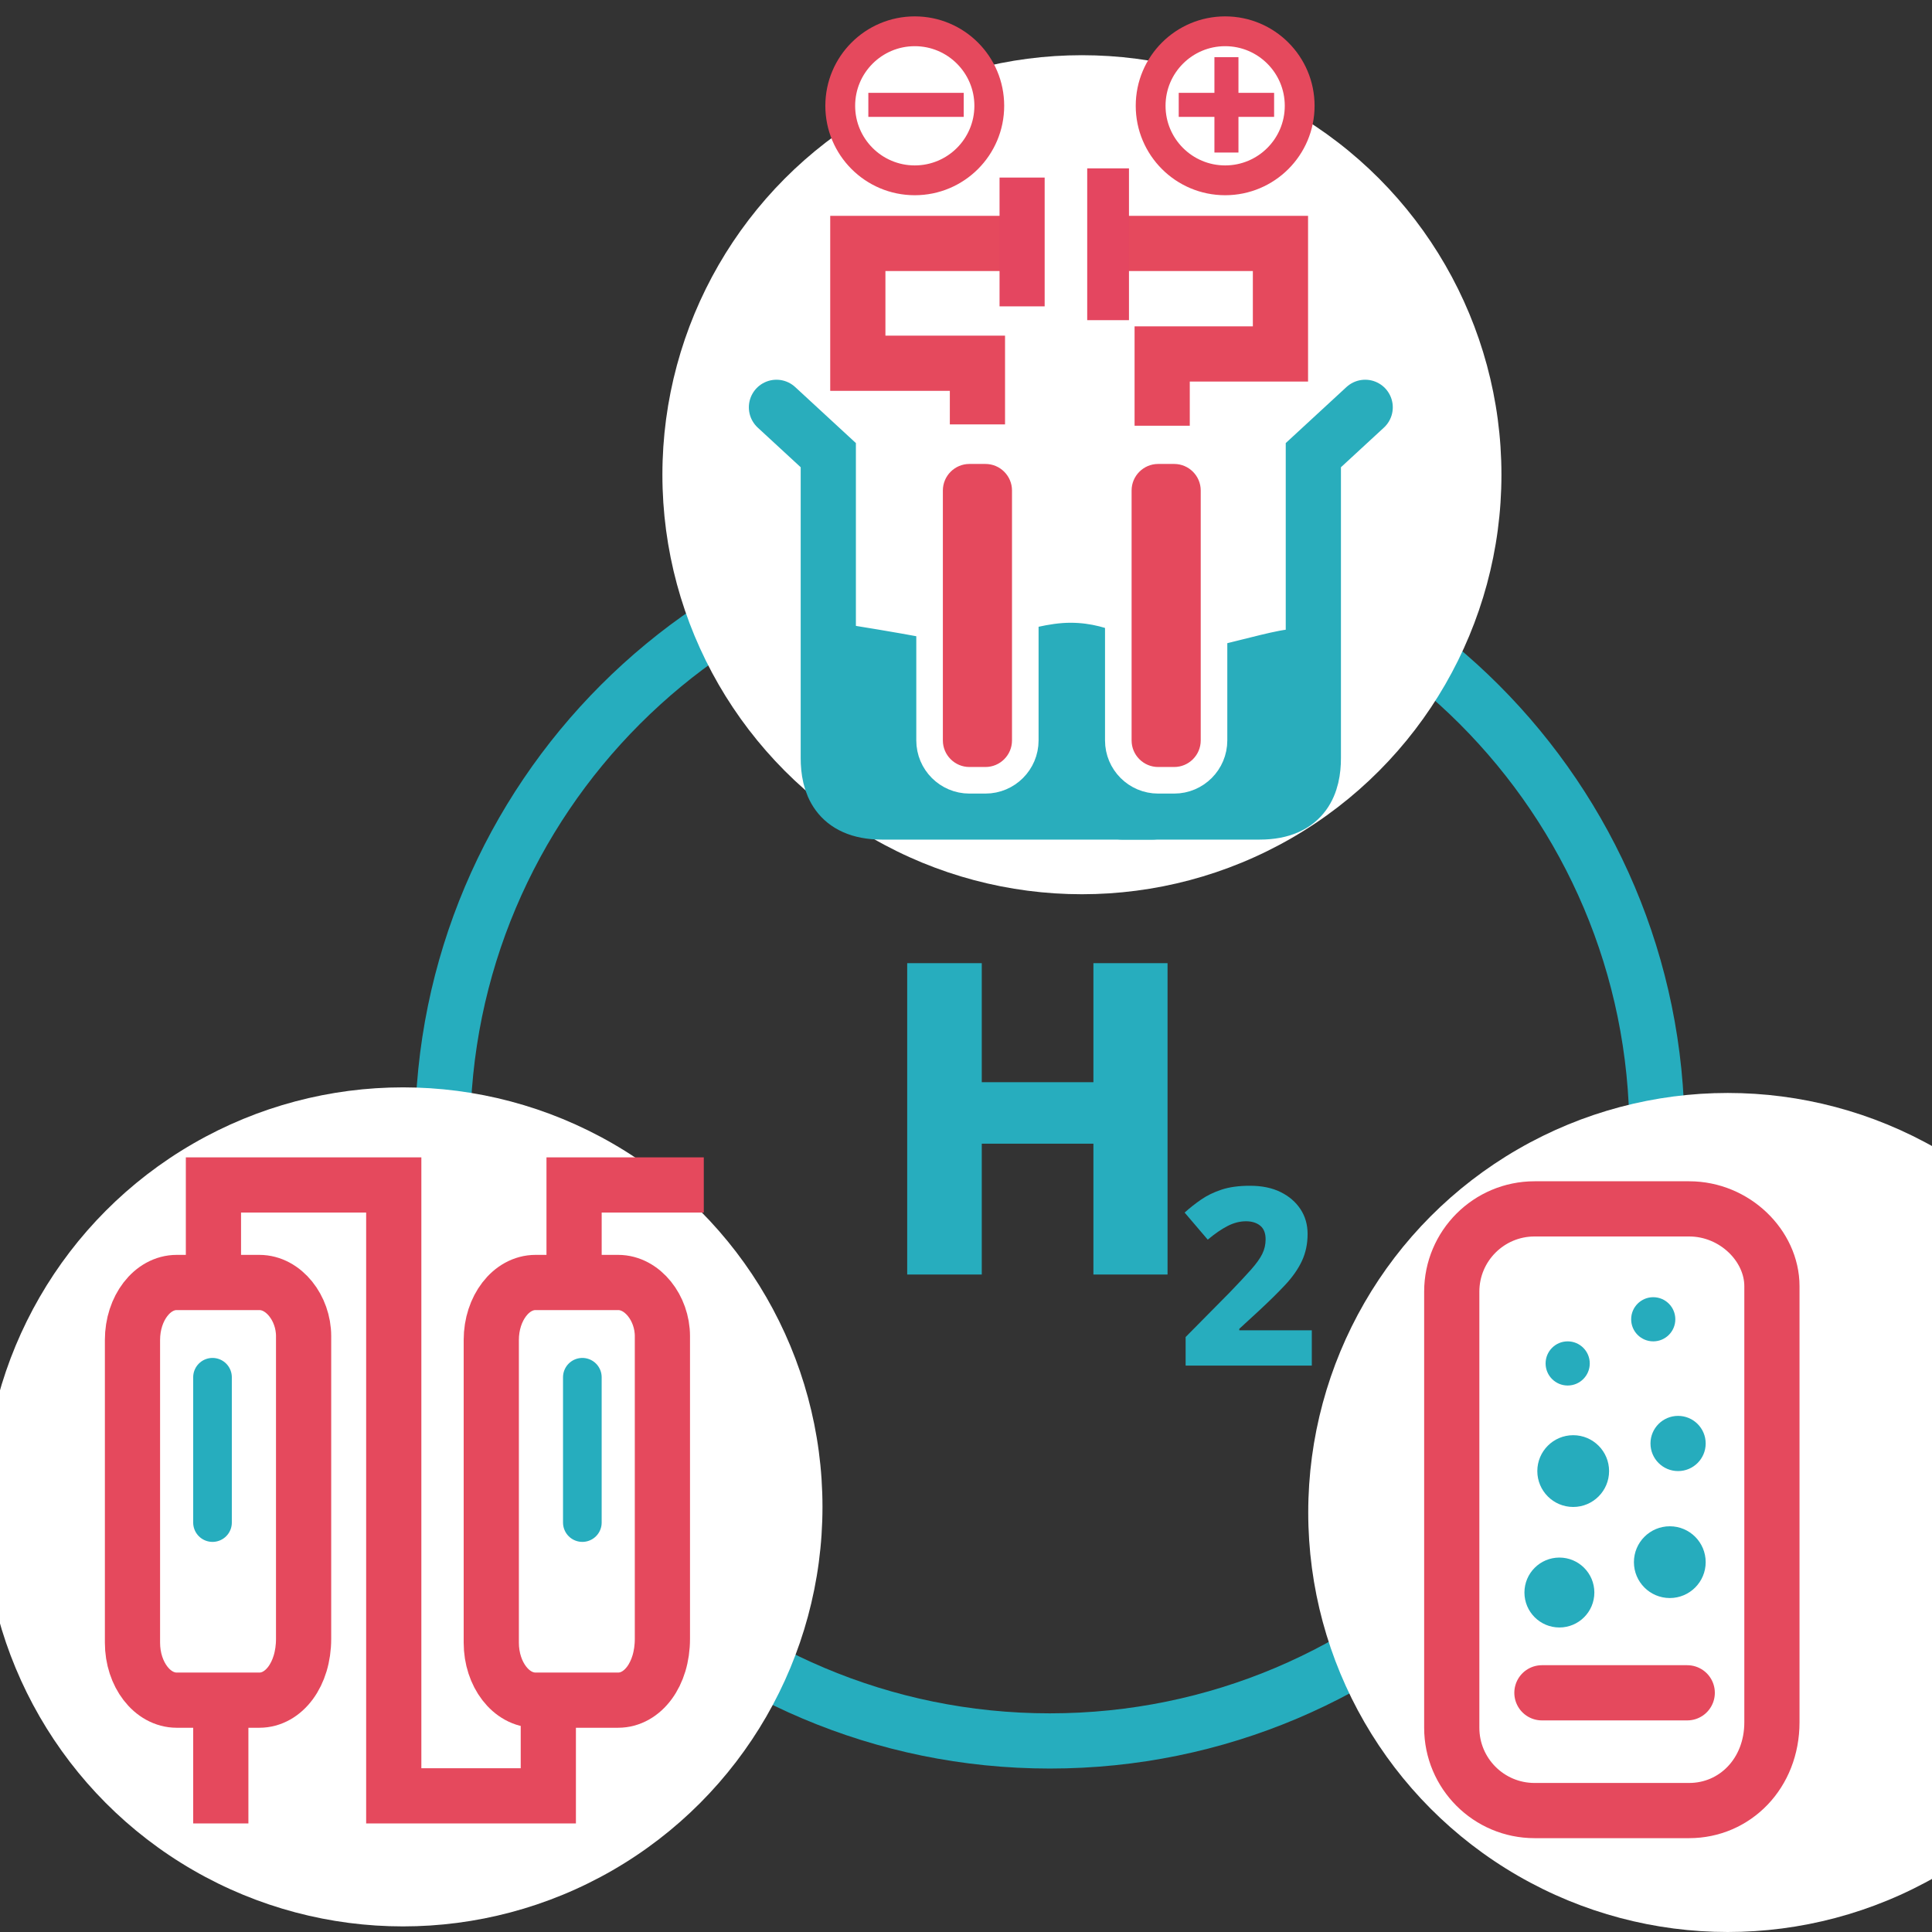
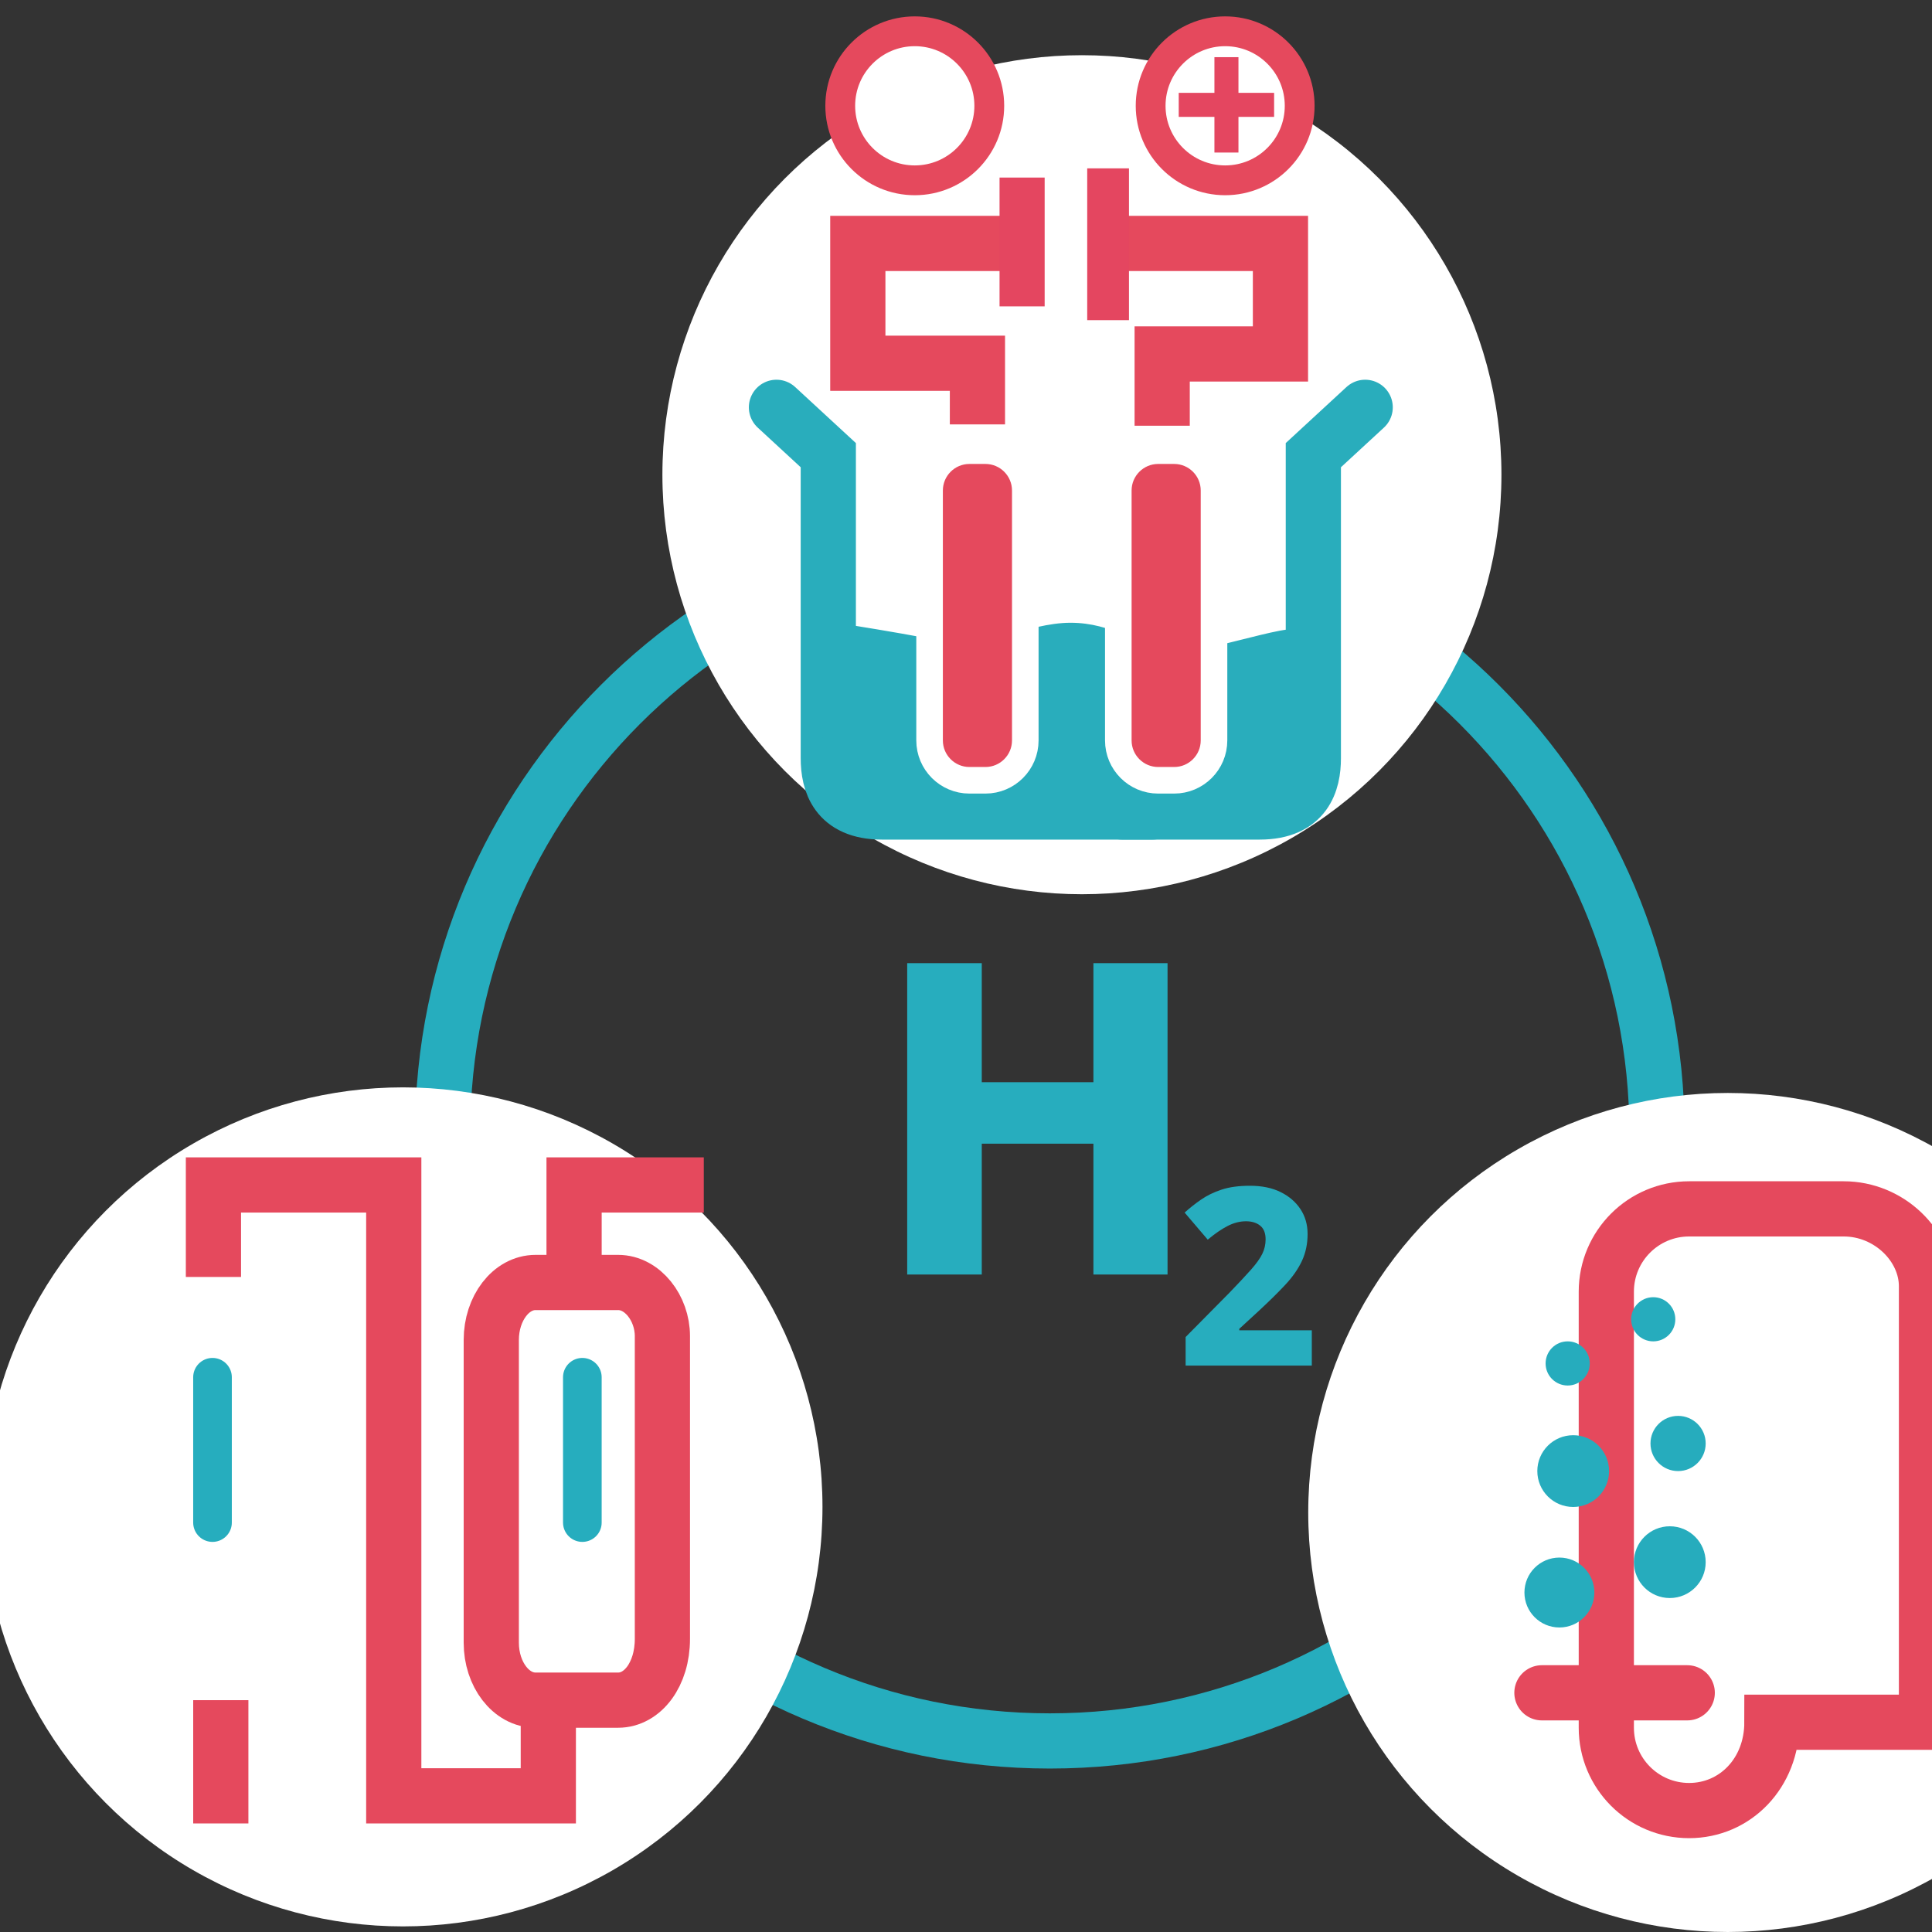
<svg xmlns="http://www.w3.org/2000/svg" version="1.1" x="0px" y="0px" width="350px" height="350px" viewBox="0 0 350 350" enable-background="new 0 0 350 350" xml:space="preserve">
  <rect x="0" y="0" width="350" height="350" fill="#333333" stroke="none" />
  <g id="Ebene_1">
    <g id="herstellungsverfahren">
      <path fill="none" stroke="#26ADBE" stroke-width="10" stroke-miterlimit="10" d="M300.186,205.389    c0,60.743-49.254,109.999-110,109.999c-60.744,0-110-49.256-110-109.999c0-60.747,49.256-110,110-110    C250.932,95.388,300.186,144.642,300.186,205.389z" />
      <circle fill="#FFFFFF" cx="313" cy="274" r="76" />
-       <path fill="none" stroke="#E5495D" stroke-width="10" stroke-miterlimit="10" d="M321,312c0,9.285-6.717,16-15,16h-28    c-8.285,0-15-6.715-15-15v-79c0-8.283,6.715-15,15-15h28c8.283,0,15,6.717,15,14V312z" />
+       <path fill="none" stroke="#E5495D" stroke-width="10" stroke-miterlimit="10" d="M321,312c0,9.285-6.717,16-15,16c-8.285,0-15-6.715-15-15v-79c0-8.283,6.715-15,15-15h28c8.283,0,15,6.717,15,14V312z" />
      <path fill="none" stroke="#E5495D" stroke-width="10" stroke-linecap="round" stroke-miterlimit="10" d="M279.333,306.667    c36.667,0,24.333,0,24.333,0" />
      <circle fill="#26ACBD" cx="282.499" cy="288.501" r="6.333" />
      <circle fill="#26ACBD" cx="302.5" cy="283" r="6.5" />
      <circle fill="#26ACBD" cx="285" cy="266.5" r="6.5" />
      <circle fill="#26ACBD" cx="299.5" cy="239" r="4" />
      <circle fill="#26ACBD" cx="284" cy="247" r="4" />
      <circle fill="#26ACBD" cx="304" cy="261.5" r="5" />
      <g>
        <g>
          <path fill="#27ADBE" d="M211.512,230.891h-13.43v-23.701h-20.225v23.701h-13.509v-56.406h13.509v21.566h20.225v-21.566h13.43      V230.891z" />
        </g>
      </g>
      <g>
        <g>
          <path fill="#27ADBE" d="M237.646,247.391h-22.859v-5.176l7.965-8.055c1.621-1.68,2.91-3.061,3.871-4.141      c0.959-1.08,1.643-2.031,2.047-2.857c0.404-0.824,0.607-1.701,0.607-2.632c0-1.14-0.33-1.972-0.99-2.497      s-1.516-0.788-2.564-0.788c-1.111,0-2.221,0.286-3.33,0.854c-1.11,0.569-2.311,1.396-3.6,2.476l-4.186-4.905      c0.93-0.84,1.928-1.627,2.992-2.361c1.063-0.735,2.303-1.336,3.713-1.801s3.119-0.697,5.131-0.697      c2.158,0,4.012,0.383,5.557,1.146c1.545,0.766,2.744,1.801,3.6,3.105c0.856,1.304,1.283,2.797,1.283,4.478      c0,1.8-0.346,3.437-1.035,4.905c-0.69,1.471-1.711,2.925-3.061,4.365c-1.35,1.438-3,3.06-4.949,4.858l-3.33,3.062V241h13.139      V247.391L237.646,247.391z" />
        </g>
      </g>
      <circle fill="#FFFFFF" cx="196" cy="86" r="76" />
      <path fill="none" stroke="#29ADBC" stroke-width="10" stroke-linecap="round" stroke-miterlimit="10" d="M140.662,73.791    l9.391,8.666c0,0,0,50.561,0,54.893s1.443,9.752,9.75,9.752c8.307,0,48.996,0,48.996,0" />
      <path fill="none" stroke="#29ADBC" stroke-width="10" stroke-linecap="round" stroke-miterlimit="10" d="M247.316,73.791    l-9.392,8.666c0,0,0,50.563,0,54.893c0,4.332-1.444,9.752-9.75,9.752c-8.307,0-24.92,0-24.92,0" />
      <path fill="#29ADBC" d="M148.533,112.335c0,0,0,17.092,0,19.256c0,4.699,10.24,17.465,16.02,17.465c5.78,0,55.859,0,59.951,0    c4.094,0,15.537-10.236,15.537-17.465c0-7.219-4-13.723-4-16.852c0-3.131-17.557,4.092-23.814,3.129    c-6.263-0.961-10.594-5.051-18.299-5.051s-17.098,5.051-21.188,3.85C168.645,115.466,148.533,112.335,148.533,112.335z" />
      <path fill="#E5495D" stroke="#FFFFFF" stroke-width="4.815" stroke-miterlimit="10" d="M185.741,134.13    c0,3.992-3.233,7.227-7.224,7.227h-2.89c-3.99,0-7.225-3.234-7.225-7.227V88.865c0-3.988,3.234-7.223,7.225-7.223h2.89    c3.989,0,7.224,3.234,7.224,7.223V134.13z" />
      <path fill="#E5495D" stroke="#FFFFFF" stroke-width="4.815" stroke-miterlimit="10" d="M219.93,134.13    c0,3.992-3.231,7.227-7.223,7.227h-2.889c-3.99,0-7.226-3.234-7.226-7.227V88.865c0-3.988,3.234-7.223,7.226-7.223h2.889    c3.99,0,7.223,3.234,7.223,7.223V134.13z" />
      <polyline fill="none" stroke="#E5495D" stroke-width="10" stroke-miterlimit="10" points="177.072,76.884 177.072,65.806     155.402,65.806 155.402,44.101 231.967,44.101 231.967,64.123 210.539,64.123 210.539,77.125   " />
      <circle fill="#FFFFFF" cx="73" cy="272.986" r="76" />
-       <path fill="none" stroke="#E5495D" stroke-width="10" stroke-miterlimit="10" d="M55,296.893C55,303.337,51.41,308,46.982,308    H32.017C27.589,308,24,303.337,24,297.587v-54.84c0-5.752,3.589-10.414,8.017-10.414h14.966c4.428,0,8.018,4.662,8.018,9.719    L55,296.893L55,296.893z" />
      <path fill="#FFFFFF" stroke="#E5495D" stroke-width="10" stroke-miterlimit="10" d="M120,296.893    c0,6.444-3.59,11.106-8.018,11.106H97.017C92.589,308,89,303.337,89,297.587v-54.84c0-5.752,3.589-10.414,8.017-10.414h14.966    c4.428,0,8.018,4.662,8.018,9.719L120,296.893L120,296.893z" />
      <polyline fill="none" stroke="#E5495D" stroke-width="10" stroke-miterlimit="10" points="38.666,231.333 38.666,214.667     71.333,214.667 71.333,325.333 99.333,325.333 99.333,309.333   " />
      <polyline fill="none" stroke="#E5495D" stroke-width="10" stroke-miterlimit="10" points="104,230.5 104,214.667 127.5,214.667       " />
      <line fill="none" stroke="#E5495D" stroke-width="10" stroke-miterlimit="10" x1="40" y1="308" x2="40" y2="330.333" />
      <path fill="none" stroke="#26ADBE" stroke-width="7" stroke-linecap="round" stroke-miterlimit="10" d="M105.497,249.503    c0,36.666,0,24.332,0,24.332" />
      <path fill="none" stroke="#26ADBE" stroke-width="7" stroke-linecap="round" stroke-miterlimit="10" d="M38.497,249.503    c0,36.666,0,24.332,0,24.332" />
    </g>
    <line fill="none" stroke="#E44660" stroke-width="11.024" stroke-miterlimit="10" x1="186.59" y1="55.5" x2="186.59" y2="32.167" />
    <line fill="none" stroke="#E44660" stroke-width="9.39" stroke-miterlimit="10" x1="199.829" y1="58" x2="199.829" y2="30.5" />
    <rect x="189.25" y="26.625" fill="#FFFFFF" width="7.709" height="36.125" />
  </g>
  <g id="Ebene_2">
    <circle fill="#FFFFFF" stroke="#E5495D" stroke-width="5.4" stroke-miterlimit="10" cx="165.718" cy="19.167" r="13.5" />
-     <line fill="none" stroke="#E44660" stroke-width="4.353" stroke-miterlimit="10" x1="174.587" y1="18.996" x2="157.307" y2="18.996" />
    <path fill="none" stroke="#E44660" stroke-width="4.353" stroke-miterlimit="10" d="M165.948,10.356" />
    <circle fill="#FFFFFF" stroke="#E5495D" stroke-width="5.4" stroke-miterlimit="10" cx="221.949" cy="19.167" r="13.5" />
    <line fill="none" stroke="#E44660" stroke-width="4.353" stroke-miterlimit="10" x1="230.816" y1="18.996" x2="213.538" y2="18.996" />
    <line fill="none" stroke="#E44660" stroke-width="4.353" stroke-miterlimit="10" x1="222.181" y1="10.356" x2="222.181" y2="27.634" />
  </g>
</svg>